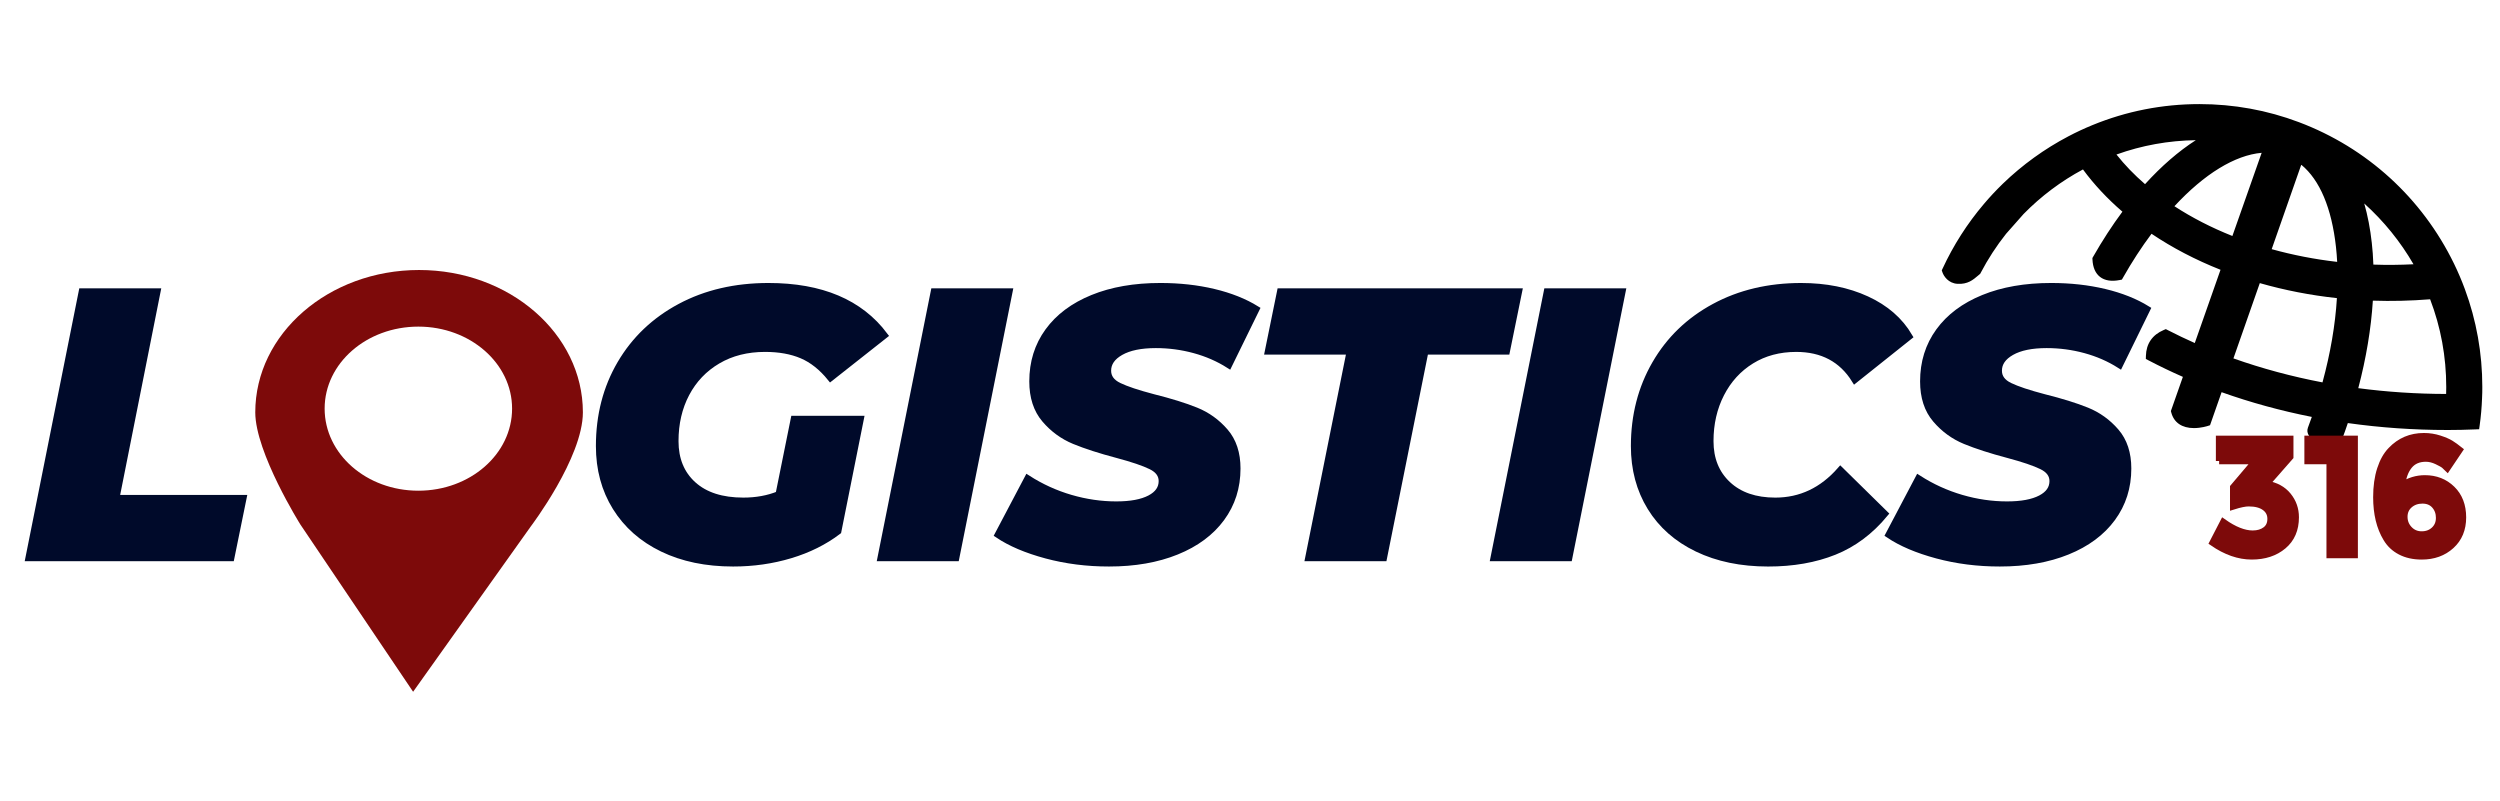
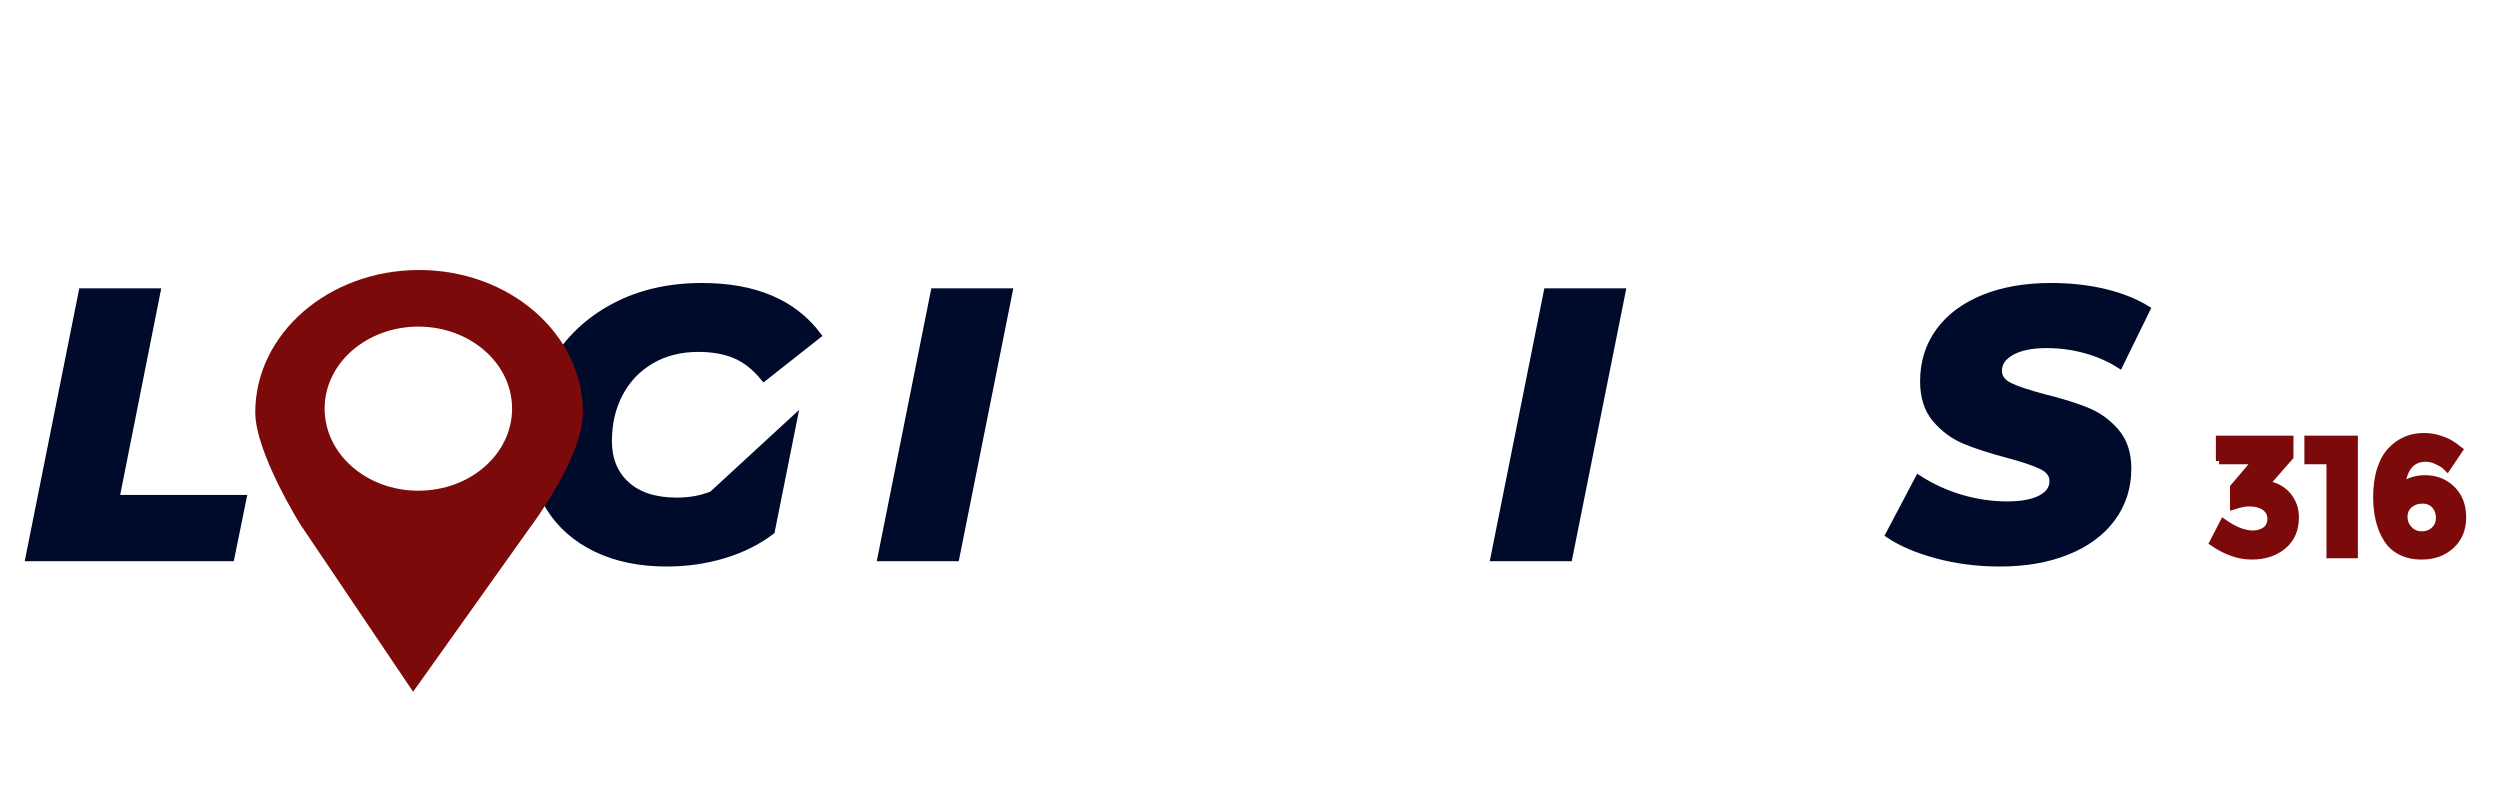
<svg xmlns="http://www.w3.org/2000/svg" version="1.1" x="0px" y="0px" width="384px" height="123px" viewBox="0 14.334 384 123" enable-background="new 0 14.334 384 123" xml:space="preserve">
  <g id="Capa_2">
    <g>
      <g>
-         <path fill="#000A2A" stroke="#000A2A" d="M121.954,78.699h10.229l-3.448,17.242c-2.104,1.599-4.55,2.816-7.335,3.653     c-2.786,0.838-5.719,1.257-8.796,1.257c-4.13,0-7.744-0.751-10.842-2.25c-3.098-1.5-5.494-3.614-7.189-6.342     c-1.695-2.728-2.542-5.864-2.542-9.41c0-4.714,1.09-8.933,3.273-12.654c2.182-3.72,5.24-6.634,9.176-8.738     c3.935-2.104,8.455-3.156,13.56-3.156c8.104,0,14.047,2.513,17.827,7.54l-8.299,6.546c-1.325-1.637-2.787-2.796-4.384-3.479     c-1.598-0.681-3.488-1.022-5.669-1.022c-2.767,0-5.193,0.614-7.277,1.841c-2.085,1.228-3.692,2.914-4.822,5.056     c-1.131,2.144-1.695,4.579-1.695,7.307c0,2.806,0.915,5.036,2.747,6.692c1.831,1.656,4.402,2.483,7.715,2.483     c1.987,0,3.799-0.33,5.436-0.993L121.954,78.699z" />
+         <path fill="#000A2A" stroke="#000A2A" d="M121.954,78.699l-3.448,17.242c-2.104,1.599-4.55,2.816-7.335,3.653     c-2.786,0.838-5.719,1.257-8.796,1.257c-4.13,0-7.744-0.751-10.842-2.25c-3.098-1.5-5.494-3.614-7.189-6.342     c-1.695-2.728-2.542-5.864-2.542-9.41c0-4.714,1.09-8.933,3.273-12.654c2.182-3.72,5.24-6.634,9.176-8.738     c3.935-2.104,8.455-3.156,13.56-3.156c8.104,0,14.047,2.513,17.827,7.54l-8.299,6.546c-1.325-1.637-2.787-2.796-4.384-3.479     c-1.598-0.681-3.488-1.022-5.669-1.022c-2.767,0-5.193,0.614-7.277,1.841c-2.085,1.228-3.692,2.914-4.822,5.056     c-1.131,2.144-1.695,4.579-1.695,7.307c0,2.806,0.915,5.036,2.747,6.692c1.831,1.656,4.402,2.483,7.715,2.483     c1.987,0,3.799-0.33,5.436-0.993L121.954,78.699z" />
        <path fill="#000A2A" stroke="#000A2A" d="M143.462,59.12h11.573l-8.183,40.914h-11.573L143.462,59.12z" />
-         <path fill="#000A2A" stroke="#000A2A" d="M160.704,99.624c-3.04-0.818-5.515-1.87-7.423-3.156l4.559-8.65     c2.065,1.325,4.267,2.329,6.604,3.011c2.338,0.682,4.676,1.022,7.014,1.022c2.221,0,3.945-0.321,5.172-0.965     c1.228-0.643,1.841-1.528,1.841-2.659c0-0.974-0.555-1.733-1.666-2.279c-1.11-0.545-2.834-1.13-5.172-1.754     c-2.65-0.701-4.851-1.411-6.605-2.133c-1.753-0.721-3.264-1.821-4.529-3.303c-1.267-1.48-1.9-3.428-1.9-5.845     c0-2.922,0.798-5.484,2.396-7.686c1.597-2.201,3.877-3.906,6.838-5.114c2.961-1.208,6.429-1.812,10.404-1.812     c2.922,0,5.649,0.302,8.183,0.906c2.533,0.604,4.714,1.471,6.546,2.601l-4.208,8.592c-1.598-1.013-3.361-1.783-5.29-2.309     c-1.929-0.526-3.907-0.79-5.932-0.79c-2.3,0-4.102,0.371-5.407,1.111c-1.306,0.74-1.958,1.694-1.958,2.863     c0,1.014,0.564,1.793,1.695,2.338c1.129,0.547,2.883,1.131,5.26,1.754c2.649,0.663,4.841,1.345,6.575,2.046     c1.733,0.701,3.224,1.773,4.471,3.215c1.247,1.441,1.871,3.331,1.871,5.669c0,2.884-0.809,5.427-2.426,7.628     c-1.617,2.201-3.916,3.906-6.897,5.114c-2.98,1.207-6.439,1.812-10.375,1.812C166.958,100.852,163.743,100.442,160.704,99.624z" />
-         <path fill="#000A2A" stroke="#000A2A" d="M207.344,68.296h-12.566l1.87-9.176h36.647l-1.871,9.176h-12.508l-6.371,31.737h-11.573     L207.344,68.296z" />
        <path fill="#000A2A" stroke="#000A2A" d="M237.621,59.12h11.572l-8.184,40.914h-11.572L237.621,59.12z" />
-         <path fill="#000A2A" stroke="#000A2A" d="M260.706,98.602c-3.117-1.5-5.514-3.614-7.188-6.342     c-1.676-2.728-2.514-5.864-2.514-9.41c0-4.676,1.081-8.884,3.244-12.625c2.162-3.741,5.191-6.663,9.089-8.767     c3.896-2.104,8.338-3.156,13.326-3.156c3.778,0,7.13,0.672,10.053,2.017c2.922,1.344,5.104,3.244,6.546,5.699l-8.357,6.663     c-1.987-3.194-4.988-4.793-9.001-4.793c-2.611,0-4.91,0.614-6.897,1.841c-1.987,1.228-3.536,2.923-4.646,5.085     c-1.11,2.163-1.666,4.589-1.666,7.277c0,2.767,0.896,4.988,2.688,6.663c1.792,1.676,4.228,2.513,7.307,2.513     c3.896,0,7.228-1.578,9.994-4.734l6.839,6.722c-2.222,2.688-4.813,4.628-7.773,5.815c-2.962,1.188-6.352,1.783-10.17,1.783     C267.447,100.852,263.823,100.101,260.706,98.602z" />
        <path fill="#000A2A" stroke="#000A2A" d="M297.528,99.624c-3.039-0.818-5.514-1.87-7.423-3.156l4.56-8.65     c2.064,1.325,4.267,2.329,6.604,3.011s4.676,1.022,7.014,1.022c2.221,0,3.945-0.321,5.173-0.965     c1.227-0.643,1.841-1.528,1.841-2.659c0-0.974-0.556-1.733-1.666-2.279c-1.11-0.545-2.835-1.13-5.173-1.754     c-2.649-0.701-4.851-1.411-6.604-2.133c-1.753-0.721-3.264-1.821-4.529-3.303c-1.267-1.48-1.899-3.428-1.899-5.845     c0-2.922,0.798-5.484,2.396-7.686c1.597-2.201,3.876-3.906,6.838-5.114c2.961-1.208,6.43-1.812,10.403-1.812     c2.923,0,5.649,0.302,8.184,0.906c2.532,0.604,4.714,1.471,6.546,2.601l-4.208,8.592c-1.599-1.013-3.361-1.783-5.29-2.309     c-1.929-0.526-3.907-0.79-5.933-0.79c-2.299,0-4.102,0.371-5.406,1.111c-1.306,0.74-1.958,1.694-1.958,2.863     c0,1.014,0.564,1.793,1.695,2.338c1.13,0.547,2.883,1.131,5.26,1.754c2.649,0.663,4.842,1.345,6.576,2.046     c1.732,0.701,3.224,1.773,4.471,3.215s1.87,3.331,1.87,5.669c0,2.884-0.809,5.427-2.425,7.628     c-1.618,2.201-3.916,3.906-6.897,5.114c-2.98,1.207-6.439,1.812-10.374,1.812C303.782,100.852,300.568,100.442,297.528,99.624z" />
      </g>
      <g>
        <path fill="#000A2A" stroke="#000A2A" d="M12.588,59.12h11.573l-6.312,31.737H37.37l-1.871,9.177H4.405L12.588,59.12z" />
      </g>
      <g>
-         <path d="M377.897,59.007c-0.485-1.316-1.034-2.6-1.64-3.844c-4.765-9.788-13.155-17.5-23.427-21.368     c-4.668-1.76-9.724-2.722-15.005-2.722c-5.709,0-11.168,1.131-16.15,3.173c-1.244,0.509-2.455,1.074-3.635,1.696     c-3.626,1.905-6.953,4.32-9.876,7.139c-1.01,0.985-1.971,2.002-2.875,3.077c-2.494,2.934-4.593,6.213-6.229,9.747     c0,0,0.401,1.2,1.649,1.275c1.387,0.083,1.997-0.555,2.854-1.275c1.143-2.18,2.481-4.243,4.004-6.153l2.721-3.077     c2.868-2.923,6.203-5.395,9.885-7.285c1.866,2.642,4.167,5.104,6.856,7.341c-1.72,2.249-3.35,4.74-4.878,7.417     c0.057,1.39,0.664,2.986,3.288,2.463c1.517-2.678,3.151-5.163,4.868-7.393c3.465,2.404,7.405,4.467,11.711,6.118     c-1.561,4.439-3.139,8.93-4.463,12.698c-1.688-0.727-3.325-1.504-4.916-2.322c-1.131,0.478-2.235,1.431-2.279,3.308     c1.892,0.99,3.849,1.922,5.869,2.788c-1.212,3.451-1.999,5.692-1.999,5.692c0.739,2.827,4.644,1.548,4.644,1.548l1.904-5.438     c4.825,1.762,9.947,3.178,15.308,4.188c-0.283,0.831-0.574,1.662-0.89,2.495c-0.443,1.187,3.481,2.203,3.779,1.413     c0.404-1.074,0.784-2.147,1.131-3.222c5.088,0.75,10.369,1.146,15.78,1.146h0.161c1.373,0,2.737-0.033,4.086-0.09     c0.187-1.331,0.307-2.681,0.355-4.054c0.032-0.573,0.04-1.146,0.04-1.72C380.529,68.585,379.601,63.61,377.897,59.007z      M329.549,43.664c-2.196-1.825-4.103-3.819-5.669-5.943c4.328-1.688,9.036-2.609,13.946-2.609c0.727,0,1.446,0.016,2.156,0.057     C336.421,36.994,332.876,39.9,329.549,43.664z M332.852,46.151c5.072-5.693,10.579-9.133,15.408-9.133     c0.068,0,0.136,0.006,0.204,0.007c-1.008,2.853-2.968,8.422-5.118,14.539C339.487,50.089,335.957,48.264,332.852,46.151z      M357.272,73.932c-5.327-0.974-10.407-2.359-15.173-4.094l4.532-12.938c4.126,1.229,8.518,2.103,13.104,2.551     C359.518,64.047,358.678,68.949,357.272,73.932z M347.96,53.108l4.844-13.83c0,0,0.266-0.104,0.386-0.784     c3.393,2.261,5.624,7.019,6.359,13.681c0.114,1.042,0.194,2.124,0.219,3.223C355.636,54.976,351.68,54.193,347.96,53.108z      M371.945,55.6c-1.623,0.113-3.271,0.169-4.942,0.169c-1.065,0-2.132-0.024-3.182-0.072c-0.032-1.357-0.113-2.682-0.258-3.965     c-0.348-3.166-1.018-5.992-1.979-8.431C365.84,46.62,369.386,50.811,371.945,55.6z M376.452,75.587     c-0.187,0.008-0.38,0.008-0.565,0.008c-5,0-9.885-0.348-14.601-1.01c1.397-5.087,2.237-10.119,2.479-14.851     c1.064,0.048,2.147,0.073,3.237,0.073c2.286,0,4.547-0.105,6.76-0.299c1.76,4.409,2.729,9.222,2.729,14.261     C376.492,74.375,376.477,74.989,376.452,75.587z" />
-         <path d="M358.216,82.737c-1.033,0-2.891-0.521-3.544-1.462c-0.27-0.389-0.333-0.83-0.178-1.243     c0.21-0.555,0.408-1.107,0.602-1.659c-4.752-0.938-9.406-2.214-13.859-3.799l-1.776,5.074l-0.353,0.115     c-0.04,0.013-1.008,0.326-2.119,0.326c-1.842,0-3.079-0.852-3.483-2.397l-0.058-0.222l1.843-5.25     c-1.79-0.785-3.563-1.636-5.277-2.534l-0.413-0.216l0.011-0.466c0.044-1.867,0.99-3.244,2.737-3.981l0.323-0.136l0.312,0.16     c1.373,0.706,2.761,1.369,4.134,1.978l3.954-11.252c-3.845-1.526-7.403-3.384-10.597-5.532c-1.535,2.049-3.007,4.313-4.382,6.741     l-0.169,0.299l-0.337,0.067c-2.547,0.507-4.084-0.707-4.184-3.167l-0.009-0.215l0.106-0.187c1.437-2.516,2.949-4.845,4.503-6.931     c-2.326-2-4.359-4.178-6.059-6.489c-3.362,1.8-6.429,4.1-9.121,6.844l-2.694,3.048c-1.456,1.829-2.776,3.859-3.901,6.004     l-0.068,0.131l-0.321,0.272c-0.787,0.671-1.599,1.363-3.173,1.272c-1.385-0.083-2.107-1.162-2.315-1.786l-0.095-0.283l0.125-0.27     c1.662-3.589,3.795-6.925,6.339-9.918c0.876-1.041,1.833-2.065,2.923-3.128c3.002-2.895,6.382-5.338,10.051-7.266     c1.196-0.631,2.441-1.212,3.699-1.727c5.227-2.143,10.757-3.229,16.435-3.229c5.258,0,10.396,0.932,15.27,2.77     c10.465,3.941,18.93,11.662,23.837,21.741c0.619,1.271,1.181,2.588,1.669,3.913c1.776,4.802,2.678,9.857,2.678,15.021     c0,0.587-0.008,1.175-0.041,1.762c-0.049,1.359-0.17,2.749-0.361,4.116l-0.087,0.618l-0.625,0.026     c-1.45,0.062-2.797,0.091-4.117,0.091h-0.161c-5.132,0-10.265-0.358-15.264-1.064c-0.283,0.848-0.595,1.722-0.945,2.654     C359.546,82.321,359.186,82.737,358.216,82.737z M355.935,80.463c0.255,0.303,1.396,0.774,2.281,0.774     c0.056,0,0.102-0.002,0.138-0.006c0.392-1.05,0.732-2.026,1.039-2.976l0.195-0.604l0.628,0.093     c5.125,0.756,10.397,1.139,15.671,1.139h0.161c1.106,0,2.232-0.021,3.425-0.064c0.138-1.114,0.228-2.24,0.267-3.355     c0.032-0.575,0.04-1.134,0.04-1.693c0-4.986-0.87-9.866-2.585-14.502c-0.472-1.278-1.014-2.549-1.611-3.776     c-4.737-9.733-12.912-17.188-23.017-20.994c-4.704-1.774-9.664-2.673-14.74-2.673c-5.482,0-10.82,1.049-15.866,3.117     c-1.213,0.497-2.414,1.057-3.569,1.666c-3.543,1.862-6.809,4.222-9.705,7.015c-1.051,1.025-1.975,2.014-2.821,3.02     c-2.384,2.803-4.391,5.916-5.974,9.259c0.139,0.216,0.407,0.503,0.864,0.531c0.965,0.055,1.385-0.298,2.108-0.916l0.104-0.088     c1.153-2.182,2.503-4.248,4.013-6.143l2.746-3.106c2.982-3.041,6.373-5.54,10.104-7.455l0.58-0.297l0.375,0.532     c1.825,2.583,4.088,5.005,6.724,7.197l0.554,0.46l-0.438,0.572c-1.624,2.124-3.209,4.525-4.711,7.139     c0.126,1.445,0.905,1.637,1.581,1.637c0.146,0,0.303-0.011,0.469-0.033c1.486-2.594,3.083-5.005,4.749-7.169l0.436-0.565     l0.587,0.407c3.43,2.379,7.316,4.41,11.552,6.034l0.681,0.261l-4.971,14.144l-0.738-0.317c-1.534-0.661-3.091-1.392-4.634-2.176     c-0.856,0.448-1.343,1.119-1.478,2.037c1.75,0.903,3.558,1.754,5.378,2.535l0.644,0.276l-2.149,6.121     c0.186,0.509,0.631,1.071,1.969,1.071c0.514,0,0.999-0.089,1.309-0.16l2.024-5.782l0.714,0.261     c4.857,1.773,9.968,3.171,15.189,4.154l0.851,0.16l-0.279,0.819C356.521,78.849,356.239,79.655,355.935,80.463z M375.887,76.345     c-4.951,0-9.898-0.342-14.705-1.017l-0.845-0.119l0.226-0.822c1.389-5.052,2.214-9.995,2.454-14.691l0.038-0.745l0.745,0.034     c3.208,0.145,6.563,0.068,9.897-0.224l0.556-0.049l0.206,0.518c1.847,4.626,2.783,9.518,2.783,14.539     c0,0.615-0.016,1.24-0.041,1.848l-0.028,0.69l-0.689,0.028C376.287,76.345,376.083,76.345,375.887,76.345z M362.231,73.957     c4.422,0.582,8.956,0.881,13.495,0.888c0.01-0.358,0.016-0.718,0.016-1.075c0-4.643-0.832-9.171-2.475-13.467     c-2.962,0.238-5.92,0.311-8.796,0.21C364.197,64.836,363.445,69.352,362.231,73.957z M357.809,74.792l-0.671-0.123     c-5.272-0.963-10.418-2.352-15.295-4.126l-0.696-0.254l5.014-14.312l0.686,0.204c4.162,1.24,8.523,2.089,12.963,2.523l0.71,0.07     l-0.034,0.712c-0.22,4.641-1.058,9.57-2.49,14.648L357.809,74.792z M343.054,69.384c4.381,1.553,8.977,2.79,13.68,3.685     c1.22-4.478,1.964-8.826,2.215-12.944c-4.046-0.436-8.023-1.21-11.844-2.305L343.054,69.384z M367.003,56.519     c-1.07,0-2.152-0.024-3.216-0.073l-0.699-0.032l-0.017-0.7c-0.033-1.406-0.116-2.682-0.253-3.899     c-0.338-3.073-0.987-5.844-1.932-8.24l-1.007-2.556l2.166,1.69c4.331,3.378,7.982,7.713,10.561,12.537l0.546,1.021l-1.155,0.08     C370.362,56.461,368.682,56.519,367.003,56.519z M364.55,54.976c2.058,0.073,4.136,0.053,6.162-0.052     c-1.998-3.467-4.574-6.644-7.563-9.334c0.534,1.866,0.923,3.894,1.16,6.06C364.428,52.703,364.507,53.797,364.55,54.976z      M360.536,56.23l-0.845-0.086c-4.086-0.417-8.104-1.196-11.941-2.315l-0.76-0.222l5.22-14.901l0.166-0.065     c0.021-0.051,0.051-0.138,0.075-0.277l0.199-1.13l0.955,0.637c3.615,2.409,5.928,7.328,6.688,14.223     c0.125,1.139,0.2,2.245,0.224,3.289L360.536,56.23z M348.931,52.605c3.25,0.903,6.625,1.559,10.057,1.954     c-0.036-0.743-0.098-1.514-0.184-2.302c-0.656-5.945-2.483-10.273-5.305-12.6c-0.019,0.022-0.037,0.042-0.055,0.062     L348.931,52.605z M343.798,52.54l-0.72-0.275c-3.898-1.491-7.481-3.339-10.648-5.494l-0.707-0.481l0.569-0.638     c5.391-6.051,11.062-9.384,15.968-9.384l1.152,0.056l-0.241,0.952c-1.008,2.853-2.968,8.421-5.117,14.538L343.798,52.54z      M333.992,46.01c2.693,1.755,5.681,3.291,8.903,4.573c1.815-5.163,3.471-9.867,4.497-12.777     C343.287,38.167,338.586,41.042,333.992,46.01z M329.629,44.706l-0.56-0.465c-2.25-1.87-4.199-3.914-5.793-6.075l-0.581-0.788     l0.912-0.356c4.524-1.765,9.309-2.66,14.219-2.66c0.741,0,1.476,0.017,2.199,0.059l2.753,0.159l-2.454,1.257     c-3.462,1.774-6.898,4.575-10.214,8.324L329.629,44.706z M325.089,38.068c1.264,1.597,2.734,3.123,4.389,4.552     c2.537-2.791,5.15-5.053,7.799-6.755C333.083,35.925,328.991,36.665,325.089,38.068z" />
-       </g>
+         </g>
      <g>
        <path fill="#7D0A0A" stroke="#7D0A0A" d="M340.858,85.143V81.75h10.917v2.755l-3.647,4.157c1.428,0.238,2.533,0.838,3.315,1.799     c0.782,0.96,1.174,2.07,1.174,3.328c0,1.871-0.634,3.338-1.9,4.4c-1.268,1.063-2.887,1.594-4.859,1.594s-3.971-0.697-5.994-2.092     l1.633-3.163c1.684,1.19,3.188,1.786,4.515,1.786c0.799,0,1.458-0.195,1.977-0.587c0.519-0.391,0.778-0.956,0.778-1.696     c0-0.739-0.298-1.326-0.893-1.76c-0.596-0.434-1.42-0.65-2.475-0.65c-0.562,0-1.352,0.162-2.372,0.484v-2.933l3.418-4.03H340.858     z" />
        <path fill="#7D0A0A" stroke="#7D0A0A" d="M354.453,81.75h7.218v17.829h-3.826V85.143h-3.392V81.75z" />
        <path fill="#7D0A0A" stroke="#7D0A0A" d="M372.613,84.76c-1.105,0-1.96,0.37-2.563,1.109c-0.604,0.74-0.974,1.747-1.109,3.022     c1.105-0.714,2.278-1.071,3.52-1.071c1.667,0,3.057,0.545,4.171,1.633c1.113,1.088,1.671,2.538,1.671,4.349     c0,1.812-0.6,3.261-1.799,4.349c-1.198,1.089-2.708,1.633-4.527,1.633c-1.259,0-2.351-0.242-3.277-0.727     c-0.927-0.485-1.646-1.161-2.155-2.028c-1.021-1.684-1.53-3.792-1.53-6.325c0-1.633,0.199-3.065,0.599-4.298     c0.399-1.233,0.948-2.207,1.646-2.921c1.36-1.429,3.044-2.143,5.051-2.143c0.833,0,1.628,0.124,2.385,0.37     c0.756,0.246,1.339,0.497,1.747,0.752s0.858,0.578,1.352,0.97l-1.888,2.806c-0.102-0.103-0.251-0.238-0.446-0.408     s-0.582-0.391-1.16-0.663C373.719,84.896,373.157,84.76,372.613,84.76z M372.091,91.188c-0.791,0-1.454,0.233-1.99,0.701     c-0.535,0.468-0.803,1.076-0.803,1.824s0.255,1.39,0.765,1.926c0.511,0.535,1.148,0.803,1.913,0.803     c0.766,0,1.403-0.237,1.913-0.714c0.51-0.476,0.766-1.093,0.766-1.85c0-0.756-0.229-1.394-0.689-1.912     C373.506,91.447,372.881,91.188,372.091,91.188z" />
      </g>
      <g transform="matrix(18.339,0,0,16.043,187.04,213.622)">
        <path fill="#7D0A0A" d="M-6.689-9.837c-0.757,0-1.372,0.61-1.372,1.363c0,0.385,0.378,1.074,0.378,1.074l0.944,1.601l0.985-1.582     c0,0,0.437-0.658,0.437-1.094C-5.318-9.227-5.932-9.837-6.689-9.837z M-6.695-7.724c-0.434,0-0.785-0.351-0.785-0.786     c0-0.434,0.351-0.785,0.785-0.785S-5.91-8.943-5.91-8.51C-5.91-8.075-6.261-7.724-6.695-7.724z" />
      </g>
    </g>
  </g>
  <g id="Capa_1">
</g>
</svg>